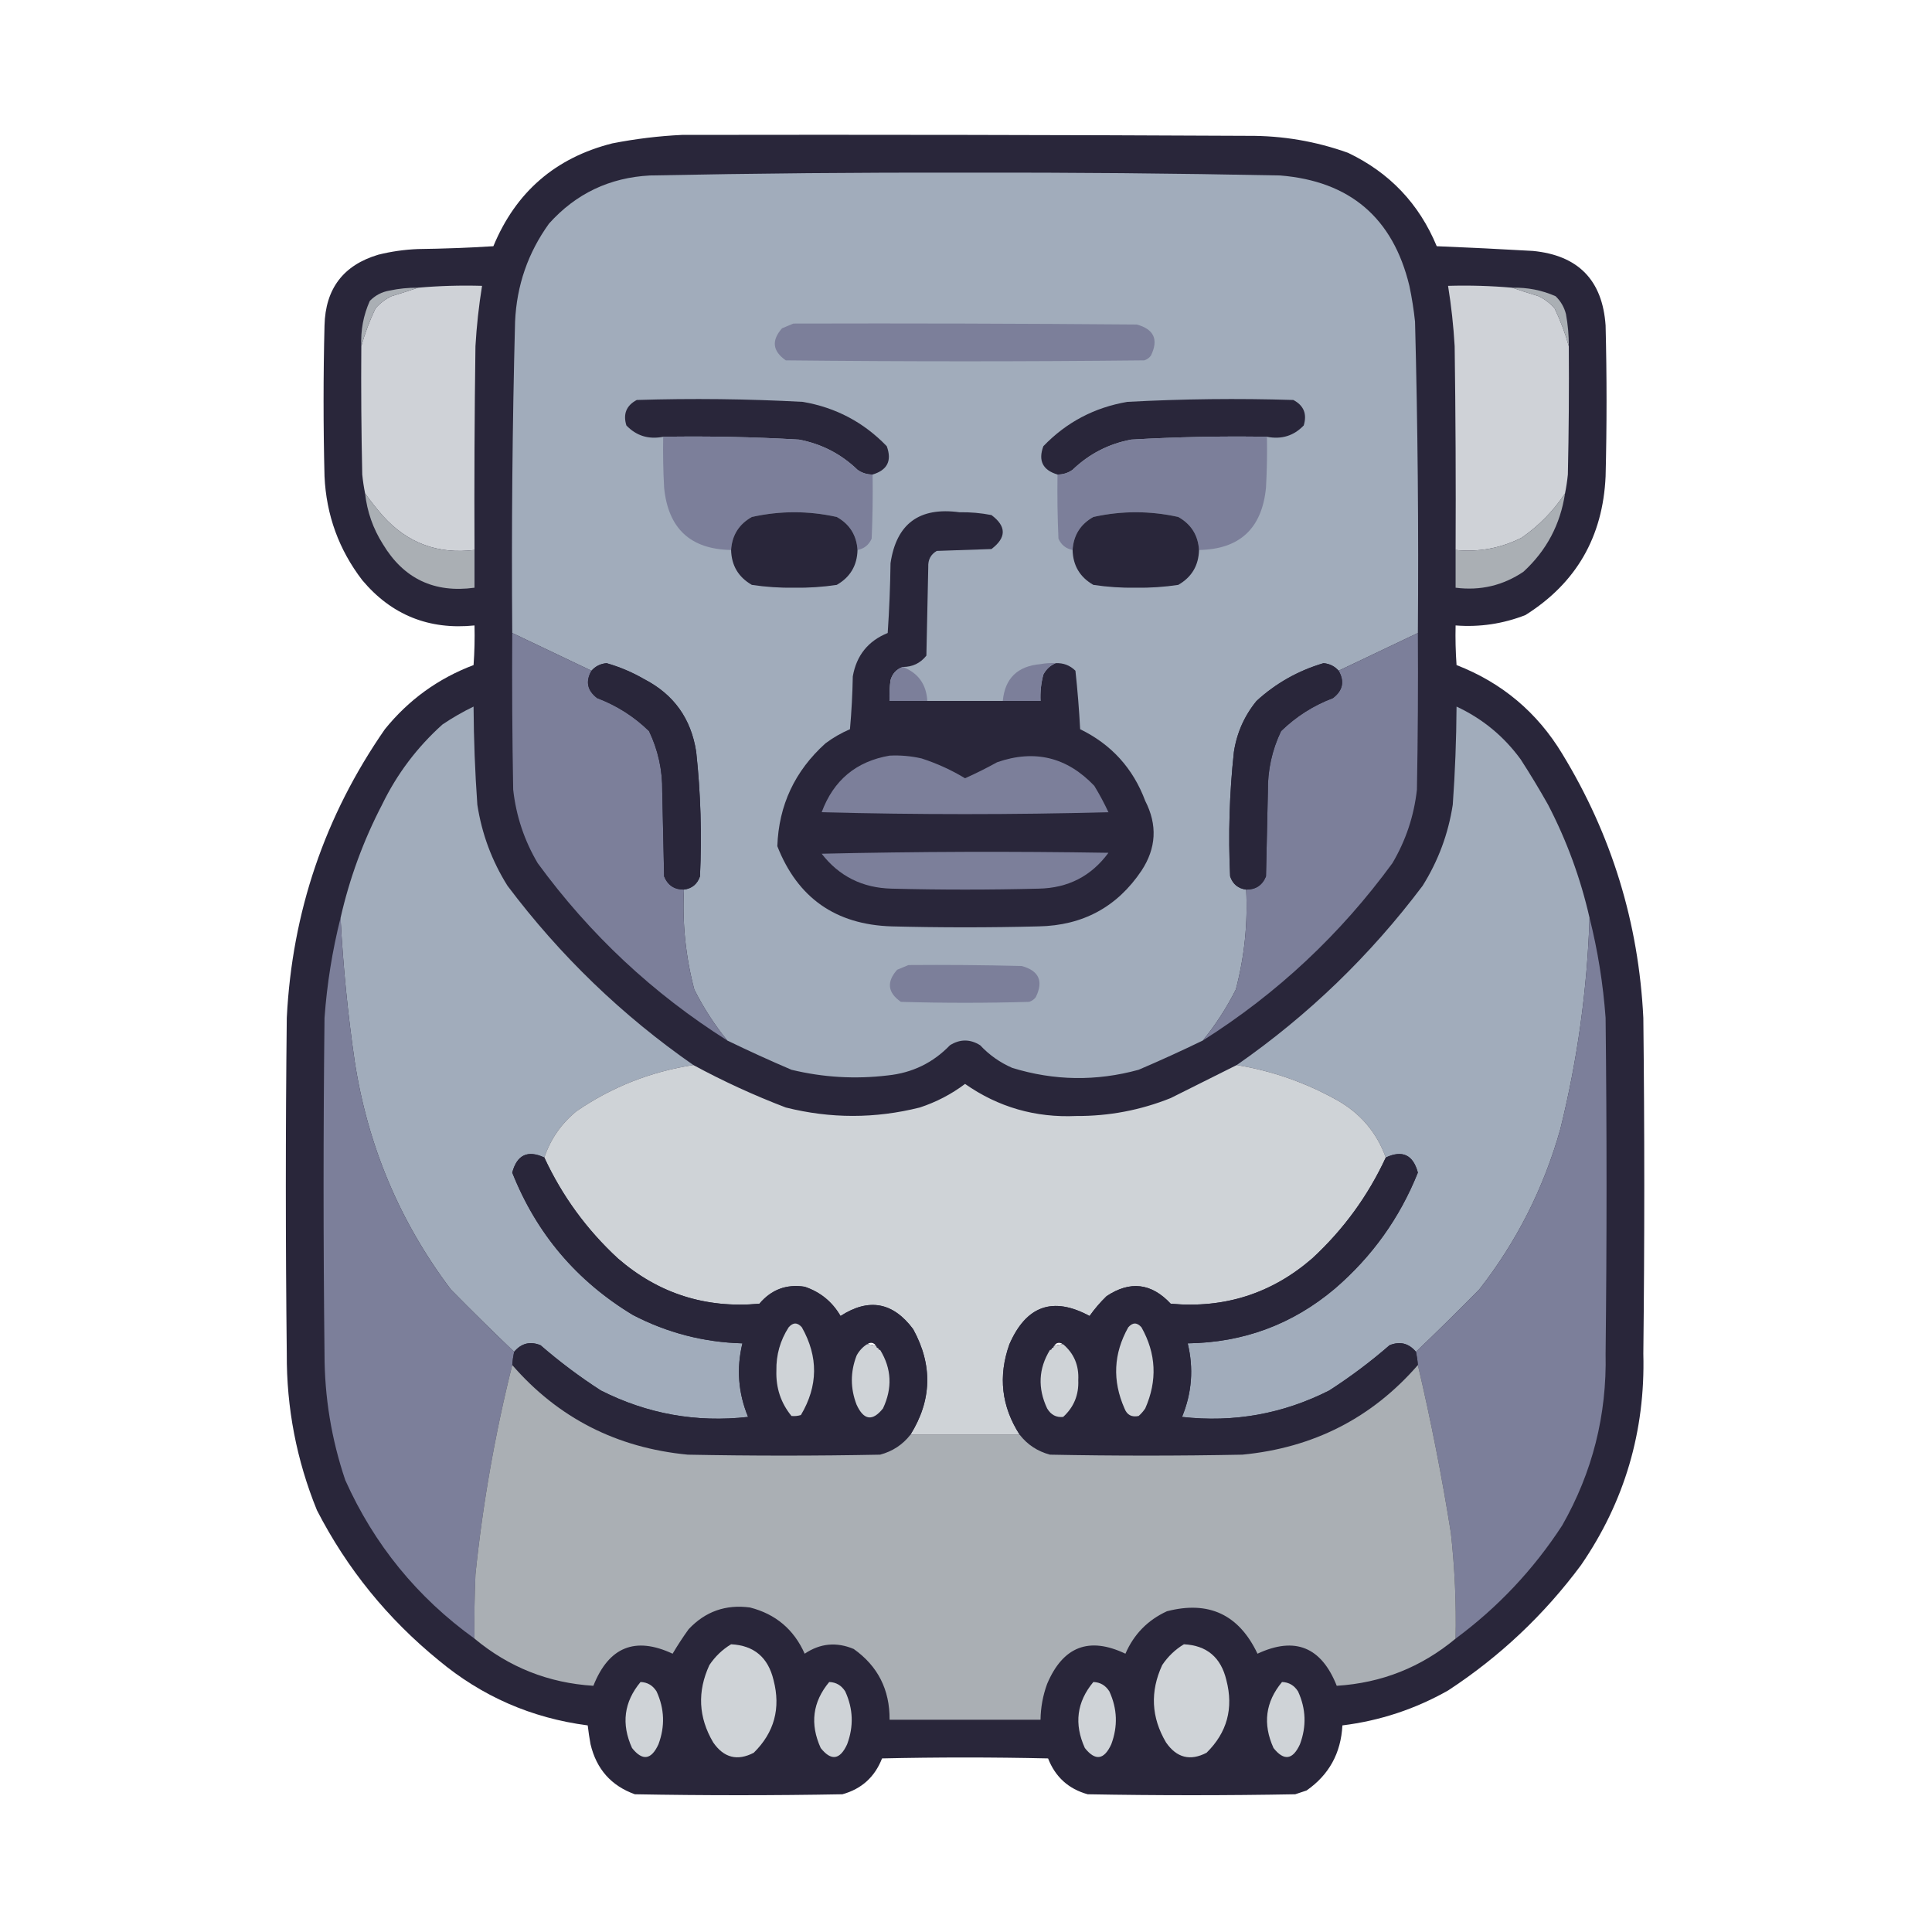
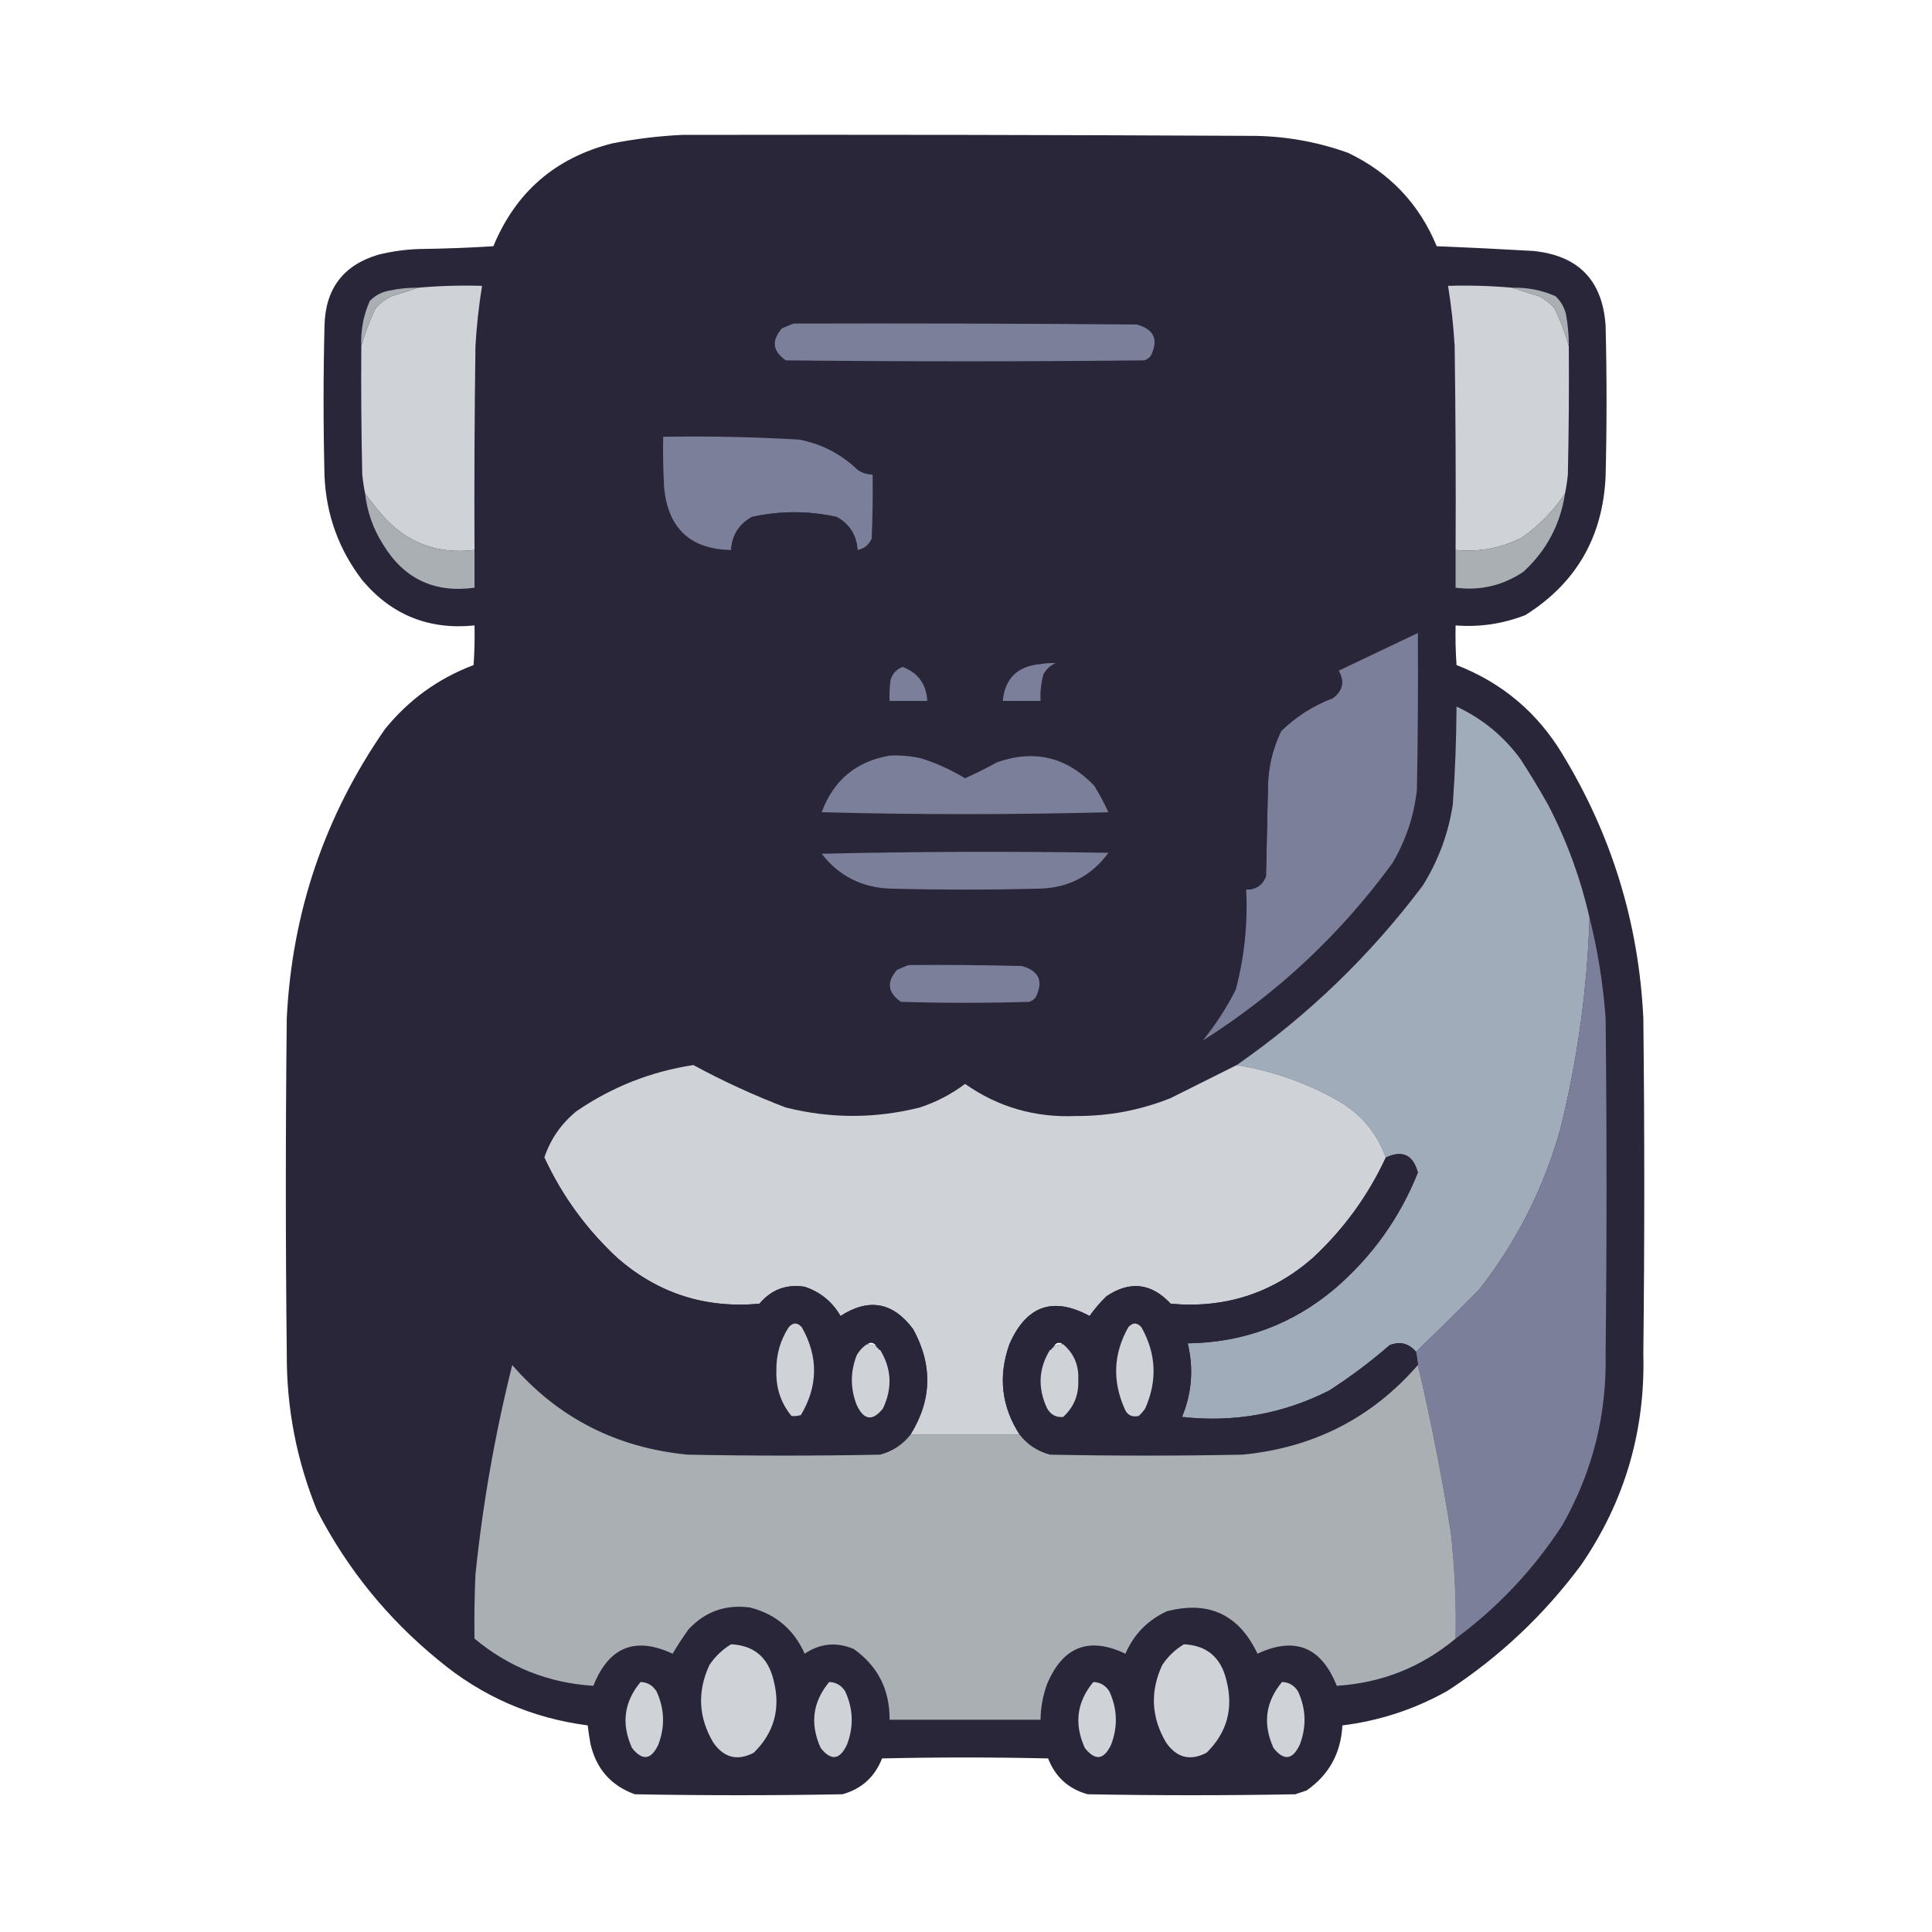
<svg xmlns="http://www.w3.org/2000/svg" version="1.1" width="1024px" height="1024px" style="shape-rendering:geometricPrecision; text-rendering:geometricPrecision; image-rendering:optimizeQuality; fill-rule:evenodd; clip-rule:evenodd">
  <g>
    <path style="opacity:1" fill="#29263a" d="M 361.5,71.5 C 461.501,71.333 561.501,71.5 661.5,72C 679.712,71.869 697.379,74.869 714.5,81C 736.506,91.506 752.173,108.006 761.5,130.5C 778.511,131.184 795.511,132.017 812.5,133C 836.512,135.344 849.345,148.511 851,172.5C 851.667,199.167 851.667,225.833 851,252.5C 849.549,284.593 835.383,309.093 808.5,326C 796.595,330.651 784.262,332.484 771.5,331.5C 771.334,338.508 771.5,345.508 772,352.5C 796.029,361.838 814.696,377.505 828,399.5C 854.203,442.448 868.537,489.115 871,539.5C 871.667,598.833 871.667,658.167 871,717.5C 872.075,758.562 861.075,795.895 838,829.5C 818.452,855.857 794.952,878.024 767.5,896C 750.054,905.862 731.387,912.028 711.5,914.5C 710.729,929.22 704.395,940.72 692.5,949C 690.5,949.667 688.5,950.333 686.5,951C 649.833,951.667 613.167,951.667 576.5,951C 566.354,948.189 559.354,941.855 555.5,932C 526.167,931.333 496.833,931.333 467.5,932C 463.646,941.855 456.646,948.189 446.5,951C 409.833,951.667 373.167,951.667 336.5,951C 323.973,946.517 316.139,937.683 313,924.5C 312.39,921.173 311.89,917.839 311.5,914.5C 281.742,910.616 255.408,899.116 232.5,880C 205.437,857.945 183.937,831.445 168,800.5C 157.181,773.926 151.848,746.26 152,717.5C 151.333,658.167 151.333,598.833 152,539.5C 154.811,483.398 172.144,432.398 204,386.5C 216.565,370.943 232.232,359.61 251,352.5C 251.5,345.508 251.666,338.508 251.5,331.5C 227.321,333.947 207.488,325.947 192,307.5C 179.608,291.33 172.941,272.997 172,252.5C 171.333,225.833 171.333,199.167 172,172.5C 172.476,153.015 181.976,140.515 200.5,135C 207.394,133.282 214.394,132.282 221.5,132C 234.846,131.833 248.179,131.333 261.5,130.5C 273.383,101.783 294.383,83.616 324.5,76C 336.875,73.578 349.208,72.078 361.5,71.5 Z M 459.5,712.5 C 461.455,711.07 463.121,711.403 464.5,713.5C 462.883,712.962 461.216,712.629 459.5,712.5 Z M 563.5,712.5 C 561.784,712.629 560.117,712.962 558.5,713.5C 559.879,711.403 561.545,711.07 563.5,712.5 Z" />
  </g>
  <g>
-     <path style="opacity:1" fill="#a1acbb" d="M 751.5,335.5 C 737.5,342.167 723.5,348.833 709.5,355.5C 707.398,353.115 704.731,351.782 701.5,351.5C 688.083,355.456 676.25,362.123 666,371.5C 659.569,379.367 655.569,388.367 654,398.5C 651.624,420.441 650.958,442.441 652,464.5C 653.406,468.613 656.239,470.947 660.5,471.5C 661.411,489.469 659.577,507.136 655,524.5C 650.099,534.209 644.265,543.209 637.5,551.5C 626.281,556.943 614.948,562.11 603.5,567C 581.052,573.171 558.719,572.838 536.5,566C 530.001,563.166 524.335,559.166 519.5,554C 514.167,550.667 508.833,550.667 503.5,554C 494.5,563.333 483.5,568.666 470.5,570C 453.327,572.064 436.327,571.064 419.5,567C 408.052,562.11 396.719,556.943 385.5,551.5C 378.735,543.209 372.901,534.209 368,524.5C 363.423,507.136 361.589,489.469 362.5,471.5C 366.761,470.947 369.594,468.613 371,464.5C 372.042,442.441 371.376,420.441 369,398.5C 366.31,380.923 357.143,368.09 341.5,360C 335.16,356.328 328.493,353.495 321.5,351.5C 318.269,351.782 315.602,353.115 313.5,355.5C 299.5,348.833 285.5,342.167 271.5,335.5C 271.062,280.483 271.562,225.483 273,170.5C 273.845,151.296 279.845,133.963 291,118.5C 305.233,102.635 323.067,94.135 344.5,93C 400.155,91.874 455.821,91.374 511.5,91.5C 567.179,91.374 622.845,91.874 678.5,93C 715.487,95.991 738.321,115.491 747,151.5C 748.325,157.782 749.325,164.115 750,170.5C 751.438,225.483 751.938,280.483 751.5,335.5 Z" />
-   </g>
+     </g>
  <g>
    <path style="opacity:1" fill="#cfd2d7" d="M 251.5,291.5 C 232.113,293.874 215.946,287.874 203,273.5C 199.589,269.601 196.422,265.601 193.5,261.5C 192.839,258.213 192.339,254.88 192,251.5C 191.5,228.836 191.333,206.169 191.5,183.5C 193.375,176.716 195.875,170.049 199,163.5C 201.383,160.727 204.217,158.561 207.5,157C 212.311,155.552 216.977,154.052 221.5,152.5C 232.654,151.505 243.988,151.172 255.5,151.5C 253.786,162.093 252.619,172.759 252,183.5C 251.5,219.498 251.333,255.498 251.5,291.5 Z" />
  </g>
  <g>
    <path style="opacity:1" fill="#cfd2d7" d="M 801.5,152.5 C 806.023,154.052 810.689,155.552 815.5,157C 818.783,158.561 821.617,160.727 824,163.5C 827.125,170.049 829.625,176.716 831.5,183.5C 831.667,206.169 831.5,228.836 831,251.5C 830.661,254.88 830.161,258.213 829.5,261.5C 823.404,270.764 815.737,278.597 806.5,285C 795.496,290.567 783.829,292.734 771.5,291.5C 771.667,255.498 771.5,219.498 771,183.5C 770.381,172.759 769.214,162.093 767.5,151.5C 779.012,151.172 790.346,151.505 801.5,152.5 Z" />
  </g>
  <g>
    <path style="opacity:1" fill="#aaafb4" d="M 221.5,152.5 C 216.977,154.052 212.311,155.552 207.5,157C 204.217,158.561 201.383,160.727 199,163.5C 195.875,170.049 193.375,176.716 191.5,183.5C 191.102,175.11 192.602,167.11 196,159.5C 198.875,156.537 202.375,154.704 206.5,154C 211.448,152.95 216.448,152.45 221.5,152.5 Z" />
  </g>
  <g>
    <path style="opacity:1" fill="#aaafb4" d="M 801.5,152.5 C 809.515,152.28 817.182,153.78 824.5,157C 827.231,159.626 829.064,162.793 830,166.5C 831.029,172.123 831.529,177.79 831.5,183.5C 829.625,176.716 827.125,170.049 824,163.5C 821.617,160.727 818.783,158.561 815.5,157C 810.689,155.552 806.023,154.052 801.5,152.5 Z" />
  </g>
  <g>
    <path style="opacity:1" fill="#7c7f9a" d="M 420.5,171.5 C 481.168,171.333 541.834,171.5 602.5,172C 611.657,174.481 614.157,179.981 610,188.5C 609.097,189.701 607.931,190.535 606.5,191C 543.167,191.667 479.833,191.667 416.5,191C 409.457,186.112 408.79,180.445 414.5,174C 416.611,173.155 418.611,172.322 420.5,171.5 Z" />
  </g>
  <g>
    <path style="opacity:1" fill="#29263a" d="M 462.5,251.5 C 459.575,251.54 456.909,250.707 454.5,249C 445.761,240.599 435.428,235.266 423.5,233C 399.529,231.596 375.529,231.096 351.5,231.5C 343.774,233.008 337.274,231.008 332,225.5C 330.142,219.419 331.975,214.919 337.5,212C 366.857,211.086 396.19,211.419 425.5,213C 442.958,215.978 457.791,223.811 470,236.5C 472.826,244.181 470.326,249.181 462.5,251.5 Z" />
  </g>
  <g>
    <path style="opacity:1" fill="#29263a" d="M 671.5,231.5 C 647.471,231.096 623.471,231.596 599.5,233C 587.572,235.266 577.239,240.599 568.5,249C 566.091,250.707 563.425,251.54 560.5,251.5C 552.674,249.181 550.174,244.181 553,236.5C 565.209,223.811 580.042,215.978 597.5,213C 626.81,211.419 656.143,211.086 685.5,212C 691.025,214.919 692.858,219.419 691,225.5C 685.726,231.008 679.226,233.008 671.5,231.5 Z" />
  </g>
  <g>
    <path style="opacity:1" fill="#7c7f9a" d="M 351.5,231.5 C 375.529,231.096 399.529,231.596 423.5,233C 435.428,235.266 445.761,240.599 454.5,249C 456.909,250.707 459.575,251.54 462.5,251.5C 462.667,262.838 462.5,274.172 462,285.5C 460.52,288.817 458.02,290.817 454.5,291.5C 454.003,283.671 450.336,277.838 443.5,274C 428.5,270.667 413.5,270.667 398.5,274C 391.664,277.838 387.997,283.671 387.5,291.5C 365.964,291.136 354.131,280.136 352,258.5C 351.5,249.506 351.334,240.506 351.5,231.5 Z" />
  </g>
  <g>
-     <path style="opacity:1" fill="#7c7f9a" d="M 671.5,231.5 C 671.666,240.506 671.5,249.506 671,258.5C 668.869,280.136 657.036,291.136 635.5,291.5C 635.003,283.671 631.336,277.838 624.5,274C 609.5,270.667 594.5,270.667 579.5,274C 572.664,277.838 568.997,283.671 568.5,291.5C 564.98,290.817 562.48,288.817 561,285.5C 560.5,274.172 560.333,262.838 560.5,251.5C 563.425,251.54 566.091,250.707 568.5,249C 577.239,240.599 587.572,235.266 599.5,233C 623.471,231.596 647.471,231.096 671.5,231.5 Z" />
-   </g>
+     </g>
  <g>
    <path style="opacity:1" fill="#aaafb4" d="M 193.5,261.5 C 196.422,265.601 199.589,269.601 203,273.5C 215.946,287.874 232.113,293.874 251.5,291.5C 251.5,298.167 251.5,304.833 251.5,311.5C 230.176,314.419 214.009,306.752 203,288.5C 197.74,280.218 194.573,271.218 193.5,261.5 Z" />
  </g>
  <g>
    <path style="opacity:1" fill="#aaafb4" d="M 829.5,261.5 C 827.03,277.941 819.697,291.775 807.5,303C 796.66,310.338 784.66,313.171 771.5,311.5C 771.5,304.833 771.5,298.167 771.5,291.5C 783.829,292.734 795.496,290.567 806.5,285C 815.737,278.597 823.404,270.764 829.5,261.5 Z" />
  </g>
  <g>
    <path style="opacity:1" fill="#29263a" d="M 454.5,291.5 C 454.299,299.736 450.633,305.903 443.5,310C 436.074,311.115 428.574,311.615 421,311.5C 413.426,311.615 405.926,311.115 398.5,310C 391.367,305.903 387.701,299.736 387.5,291.5C 387.997,283.671 391.664,277.838 398.5,274C 413.5,270.667 428.5,270.667 443.5,274C 450.336,277.838 454.003,283.671 454.5,291.5 Z" />
  </g>
  <g>
    <path style="opacity:1" fill="#29263a" d="M 478.5,353.5 C 475.155,354.68 472.989,357.013 472,360.5C 471.501,364.152 471.335,367.818 471.5,371.5C 478.167,371.5 484.833,371.5 491.5,371.5C 504.833,371.5 518.167,371.5 531.5,371.5C 538.167,371.5 544.833,371.5 551.5,371.5C 551.275,366.752 551.775,362.085 553,357.5C 554.494,354.686 556.66,352.686 559.5,351.5C 563.587,351.294 567.087,352.627 570,355.5C 571.121,365.752 571.954,376.085 572.5,386.5C 589.043,394.545 600.543,407.211 607,424.5C 613.533,437.233 612.867,449.566 605,461.5C 592.09,480.717 573.924,490.551 550.5,491C 524.5,491.667 498.5,491.667 472.5,491C 442.909,490.054 422.743,475.887 412,448.5C 412.757,426.813 421.257,408.647 437.5,394C 441.506,390.995 445.84,388.495 450.5,386.5C 451.332,377.184 451.832,367.851 452,358.5C 453.952,347.387 460.118,339.721 470.5,335.5C 471.333,323.18 471.833,310.847 472,298.5C 475.09,277.608 487.257,268.608 508.5,271.5C 514.246,271.406 519.913,271.906 525.5,273C 533.485,278.951 533.485,284.951 525.5,291C 515.833,291.333 506.167,291.667 496.5,292C 493.323,293.849 491.823,296.682 492,300.5C 491.667,316.167 491.333,331.833 491,347.5C 487.811,351.508 483.645,353.508 478.5,353.5 Z" />
  </g>
  <g>
    <path style="opacity:1" fill="#29263a" d="M 635.5,291.5 C 635.299,299.736 631.633,305.903 624.5,310C 617.074,311.115 609.574,311.615 602,311.5C 594.426,311.615 586.926,311.115 579.5,310C 572.367,305.903 568.701,299.736 568.5,291.5C 568.997,283.671 572.664,277.838 579.5,274C 594.5,270.667 609.5,270.667 624.5,274C 631.336,277.838 635.003,283.671 635.5,291.5 Z" />
  </g>
  <g>
-     <path style="opacity:1" fill="#7c7f9a" d="M 271.5,335.5 C 285.5,342.167 299.5,348.833 313.5,355.5C 310.251,361.162 311.251,365.996 316.5,370C 326.937,373.961 336.103,379.794 344,387.5C 348.824,397.582 351.157,408.249 351,419.5C 351.333,434.5 351.667,449.5 352,464.5C 353.926,469.212 357.426,471.545 362.5,471.5C 361.589,489.469 363.423,507.136 368,524.5C 372.901,534.209 378.735,543.209 385.5,551.5C 346.131,526.637 312.631,495.304 285,457.5C 277.866,445.431 273.532,432.431 272,418.5C 271.5,390.835 271.333,363.169 271.5,335.5 Z" />
-   </g>
+     </g>
  <g>
    <path style="opacity:1" fill="#7c7f9a" d="M 751.5,335.5 C 751.667,363.169 751.5,390.835 751,418.5C 749.468,432.431 745.134,445.431 738,457.5C 710.369,495.304 676.869,526.637 637.5,551.5C 644.265,543.209 650.099,534.209 655,524.5C 659.577,507.136 661.411,489.469 660.5,471.5C 665.574,471.545 669.074,469.212 671,464.5C 671.333,449.5 671.667,434.5 672,419.5C 671.843,408.249 674.176,397.582 679,387.5C 686.897,379.794 696.063,373.961 706.5,370C 711.749,365.996 712.749,361.162 709.5,355.5C 723.5,348.833 737.5,342.167 751.5,335.5 Z" />
  </g>
  <g>
    <path style="opacity:1" fill="#29263a" d="M 362.5,471.5 C 357.426,471.545 353.926,469.212 352,464.5C 351.667,449.5 351.333,434.5 351,419.5C 351.157,408.249 348.824,397.582 344,387.5C 336.103,379.794 326.937,373.961 316.5,370C 311.251,365.996 310.251,361.162 313.5,355.5C 315.602,353.115 318.269,351.782 321.5,351.5C 328.493,353.495 335.16,356.328 341.5,360C 357.143,368.09 366.31,380.923 369,398.5C 371.376,420.441 372.042,442.441 371,464.5C 369.594,468.613 366.761,470.947 362.5,471.5 Z" />
  </g>
  <g>
    <path style="opacity:1" fill="#7c7f9a" d="M 559.5,351.5 C 556.66,352.686 554.494,354.686 553,357.5C 551.775,362.085 551.275,366.752 551.5,371.5C 544.833,371.5 538.167,371.5 531.5,371.5C 532.632,359.536 539.299,353.036 551.5,352C 554.146,351.503 556.813,351.336 559.5,351.5 Z" />
  </g>
  <g>
    <path style="opacity:1" fill="#29263a" d="M 709.5,355.5 C 712.749,361.162 711.749,365.996 706.5,370C 696.063,373.961 686.897,379.794 679,387.5C 674.176,397.582 671.843,408.249 672,419.5C 671.667,434.5 671.333,449.5 671,464.5C 669.074,469.212 665.574,471.545 660.5,471.5C 656.239,470.947 653.406,468.613 652,464.5C 650.958,442.441 651.624,420.441 654,398.5C 655.569,388.367 659.569,379.367 666,371.5C 676.25,362.123 688.083,355.456 701.5,351.5C 704.731,351.782 707.398,353.115 709.5,355.5 Z" />
  </g>
  <g>
    <path style="opacity:1" fill="#7c7f9a" d="M 478.5,353.5 C 486.633,356.649 490.966,362.649 491.5,371.5C 484.833,371.5 478.167,371.5 471.5,371.5C 471.335,367.818 471.501,364.152 472,360.5C 472.989,357.013 475.155,354.68 478.5,353.5 Z" />
  </g>
  <g>
-     <path style="opacity:1" fill="#a1acbb" d="M 367.5,564.5 C 344.932,567.954 324.265,576.121 305.5,589C 297.469,595.574 291.802,603.74 288.5,613.5C 279.697,609.401 274.03,612.068 271.5,621.5C 284.308,653.815 305.641,678.981 335.5,697C 353.651,706.432 372.984,711.432 393.5,712C 390.27,725.316 391.27,738.316 396.5,751C 369.056,754.093 343.056,749.427 318.5,737C 307.268,729.769 296.601,721.769 286.5,713C 280.991,710.78 276.324,711.947 272.5,716.5C 261.228,705.729 250.062,694.729 239,683.5C 211.909,647.626 194.909,607.292 188,562.5C 184.328,537.279 181.828,511.945 180.5,486.5C 185.261,465.548 192.595,445.548 202.5,426.5C 210.373,410.265 221.04,396.098 234.5,384C 239.755,380.454 245.255,377.288 251,374.5C 251.104,391.867 251.771,409.201 253,426.5C 255.375,441.961 260.708,456.294 269,469.5C 296.855,506.525 329.688,538.192 367.5,564.5 Z" />
-   </g>
+     </g>
  <g>
    <path style="opacity:1" fill="#a1acbb" d="M 820.5,426.5 C 830.405,445.548 837.739,465.548 842.5,486.5C 841.264,524.39 836.097,561.723 827,598.5C 818.188,629.791 803.855,658.125 784,683.5C 772.938,694.729 761.772,705.729 750.5,716.5C 746.676,711.947 742.009,710.78 736.5,713C 726.399,721.769 715.732,729.769 704.5,737C 679.944,749.427 653.944,754.093 626.5,751C 631.73,738.316 632.73,725.316 629.5,712C 659.083,711.588 685.083,701.921 707.5,683C 727.221,666.037 741.887,645.537 751.5,621.5C 748.97,612.068 743.303,609.401 734.5,613.5C 729.643,600.139 720.977,589.972 708.5,583C 691.894,573.743 674.227,567.576 655.5,564.5C 693.312,538.192 726.145,506.525 754,469.5C 762.292,456.294 767.625,441.961 770,426.5C 771.229,409.201 771.896,391.867 772,374.5C 785.761,380.932 797.095,390.265 806,402.5C 811.11,410.397 815.944,418.397 820.5,426.5 Z" />
  </g>
  <g>
    <path style="opacity:1" fill="#7c7f9a" d="M 471.5,400.5 C 477.245,400.211 482.912,400.711 488.5,402C 496.673,404.657 504.34,408.157 511.5,412.5C 517.256,409.927 522.923,407.093 528.5,404C 548.355,397.104 565.521,401.271 580,416.5C 582.769,421.039 585.269,425.706 587.5,430.5C 536.833,431.833 486.167,431.833 435.5,430.5C 441.783,413.543 453.783,403.543 471.5,400.5 Z" />
  </g>
  <g>
    <path style="opacity:1" fill="#7c7f9a" d="M 435.5,452.5 C 485.998,451.335 536.665,451.168 587.5,452C 578.399,464.383 566.066,470.716 550.5,471C 524.5,471.667 498.5,471.667 472.5,471C 457.103,470.611 444.769,464.444 435.5,452.5 Z" />
  </g>
  <g>
-     <path style="opacity:1" fill="#7c7f9a" d="M 180.5,486.5 C 181.828,511.945 184.328,537.279 188,562.5C 194.909,607.292 211.909,647.626 239,683.5C 250.062,694.729 261.228,705.729 272.5,716.5C 272.007,718.806 271.674,721.139 271.5,723.5C 262.365,760.011 255.865,797.011 252,834.5C 251.5,845.828 251.333,857.162 251.5,868.5C 221.138,846.638 198.305,818.638 183,784.5C 175.66,762.789 171.994,740.455 172,717.5C 171.333,658.167 171.333,598.833 172,539.5C 173.314,521.449 176.148,503.783 180.5,486.5 Z" />
-   </g>
+     </g>
  <g>
    <path style="opacity:1" fill="#7c7f9a" d="M 842.5,486.5 C 846.852,503.783 849.686,521.449 851,539.5C 851.667,598.833 851.667,658.167 851,717.5C 851.697,750.035 844.03,780.369 828,808.5C 812.772,831.895 793.939,851.895 771.5,868.5C 771.9,849.775 771.067,831.109 769,812.5C 764.249,782.58 758.416,752.914 751.5,723.5C 751.326,721.139 750.993,718.806 750.5,716.5C 761.772,705.729 772.938,694.729 784,683.5C 803.855,658.125 818.188,629.791 827,598.5C 836.097,561.723 841.264,524.39 842.5,486.5 Z" />
  </g>
  <g>
    <path style="opacity:1" fill="#7c7f9a" d="M 481.5,511.5 C 501.503,511.333 521.503,511.5 541.5,512C 550.657,514.481 553.157,519.981 549,528.5C 548.097,529.701 546.931,530.535 545.5,531C 522.833,531.667 500.167,531.667 477.5,531C 470.457,526.112 469.79,520.445 475.5,514C 477.611,513.155 479.611,512.322 481.5,511.5 Z" />
  </g>
  <g>
    <path style="opacity:1" fill="#cfd3d7" d="M 367.5,564.5 C 383.272,573.05 399.606,580.55 416.5,587C 440.171,592.934 463.838,592.934 487.5,587C 496.261,584.121 504.261,579.954 511.5,574.5C 529.084,586.818 548.751,592.485 570.5,591.5C 587.812,591.588 604.479,588.421 620.5,582C 632.251,576.125 643.918,570.291 655.5,564.5C 674.227,567.576 691.894,573.743 708.5,583C 720.977,589.972 729.643,600.139 734.5,613.5C 725.056,633.874 712.056,651.707 695.5,667C 674.036,685.598 649.036,693.598 620.5,691C 610.272,680.044 598.939,678.711 586.5,687C 583.135,690.261 580.135,693.761 577.5,697.5C 558.095,687.026 543.928,692.026 535,712.5C 528.962,729.475 530.795,745.475 540.5,760.5C 521.167,760.5 501.833,760.5 482.5,760.5C 493.929,742.196 494.429,723.53 484,704.5C 473.309,690.15 460.475,687.817 445.5,697.5C 441.13,689.967 434.797,684.8 426.5,682C 416.822,680.505 408.822,683.505 402.5,691C 373.964,693.598 348.964,685.598 327.5,667C 310.944,651.707 297.944,633.874 288.5,613.5C 291.802,603.74 297.469,595.574 305.5,589C 324.265,576.121 344.932,567.954 367.5,564.5 Z" />
  </g>
  <g>
    <path style="opacity:1" fill="#29263a" d="M 288.5,613.5 C 297.944,633.874 310.944,651.707 327.5,667C 348.964,685.598 373.964,693.598 402.5,691C 408.822,683.505 416.822,680.505 426.5,682C 434.797,684.8 441.13,689.967 445.5,697.5C 460.475,687.817 473.309,690.15 484,704.5C 494.429,723.53 493.929,742.196 482.5,760.5C 478.408,765.736 473.074,769.236 466.5,771C 432.5,771.667 398.5,771.667 364.5,771C 326.855,767.375 295.855,751.542 271.5,723.5C 271.674,721.139 272.007,718.806 272.5,716.5C 276.324,711.947 280.991,710.78 286.5,713C 296.601,721.769 307.268,729.769 318.5,737C 343.056,749.427 369.056,754.093 396.5,751C 391.27,738.316 390.27,725.316 393.5,712C 372.984,711.432 353.651,706.432 335.5,697C 305.641,678.981 284.308,653.815 271.5,621.5C 274.03,612.068 279.697,609.401 288.5,613.5 Z M 459.5,712.5 C 461.455,711.07 463.121,711.403 464.5,713.5C 462.883,712.962 461.216,712.629 459.5,712.5 Z" />
  </g>
  <g>
    <path style="opacity:1" fill="#29263a" d="M 750.5,716.5 C 750.993,718.806 751.326,721.139 751.5,723.5C 727.145,751.542 696.145,767.375 658.5,771C 624.5,771.667 590.5,771.667 556.5,771C 549.926,769.236 544.592,765.736 540.5,760.5C 530.795,745.475 528.962,729.475 535,712.5C 543.928,692.026 558.095,687.026 577.5,697.5C 580.135,693.761 583.135,690.261 586.5,687C 598.939,678.711 610.272,680.044 620.5,691C 649.036,693.598 674.036,685.598 695.5,667C 712.056,651.707 725.056,633.874 734.5,613.5C 743.303,609.401 748.97,612.068 751.5,621.5C 741.887,645.537 727.221,666.037 707.5,683C 685.083,701.921 659.083,711.588 629.5,712C 632.73,725.316 631.73,738.316 626.5,751C 653.944,754.093 679.944,749.427 704.5,737C 715.732,729.769 726.399,721.769 736.5,713C 742.009,710.78 746.676,711.947 750.5,716.5 Z M 563.5,712.5 C 561.784,712.629 560.117,712.962 558.5,713.5C 559.879,711.403 561.545,711.07 563.5,712.5 Z" />
  </g>
  <g>
    <path style="opacity:1" fill="#cfd3d7" d="M 419.5,750.5 C 413.88,743.64 411.213,735.64 411.5,726.5C 411.344,718.14 413.511,710.473 418,703.5C 420.333,700.833 422.667,700.833 425,703.5C 433.8,719.118 433.633,734.618 424.5,750C 422.866,750.494 421.199,750.66 419.5,750.5 Z" />
  </g>
  <g>
    <path style="opacity:1" fill="#cfd3d7" d="M 603.5,750.5 C 599.818,751.275 597.318,749.941 596,746.5C 589.505,731.784 590.171,717.45 598,703.5C 600.333,700.833 602.667,700.833 605,703.5C 612.829,717.45 613.495,731.784 607,746.5C 605.968,748.027 604.801,749.36 603.5,750.5 Z" />
  </g>
  <g>
    <path style="opacity:1" fill="#cfd3d7" d="M 459.5,712.5 C 461.216,712.629 462.883,712.962 464.5,713.5C 464.5,714.167 464.833,714.5 465.5,714.5C 465.5,715.167 465.833,715.5 466.5,715.5C 472.569,725.384 473.069,735.718 468,746.5C 462.462,753.459 457.795,752.793 454,744.5C 450.667,735.833 450.667,727.167 454,718.5C 455.331,716.004 457.164,714.004 459.5,712.5 Z" />
  </g>
  <g>
    <path style="opacity:1" fill="#cfd3d7" d="M 563.5,712.5 C 569.25,717.386 571.917,723.72 571.5,731.5C 571.847,739.304 569.18,745.804 563.5,751C 559.835,751.387 557.002,749.887 555,746.5C 549.931,735.718 550.431,725.384 556.5,715.5C 557.167,715.5 557.5,715.167 557.5,714.5C 558.167,714.5 558.5,714.167 558.5,713.5C 560.117,712.962 561.784,712.629 563.5,712.5 Z" />
  </g>
  <g>
    <path style="opacity:1" fill="#aaafb4" d="M 271.5,723.5 C 295.855,751.542 326.855,767.375 364.5,771C 398.5,771.667 432.5,771.667 466.5,771C 473.074,769.236 478.408,765.736 482.5,760.5C 501.833,760.5 521.167,760.5 540.5,760.5C 544.592,765.736 549.926,769.236 556.5,771C 590.5,771.667 624.5,771.667 658.5,771C 696.145,767.375 727.145,751.542 751.5,723.5C 758.416,752.914 764.249,782.58 769,812.5C 771.067,831.109 771.9,849.775 771.5,868.5C 753.252,883.695 732.252,892.029 708.5,893.5C 700.333,872.897 686.333,867.23 666.5,876.5C 656.668,855.75 640.668,848.25 618.5,854C 608.304,858.696 600.971,866.196 596.5,876.5C 577.233,867.316 563.4,872.649 555,892.5C 552.755,898.634 551.589,904.968 551.5,911.5C 524.833,911.5 498.167,911.5 471.5,911.5C 471.616,895.564 465.283,883.064 452.5,874C 443.358,870.148 434.692,870.981 426.5,876.5C 420.781,863.643 411.115,855.477 397.5,852C 384.671,850.276 373.837,854.109 365,863.5C 361.97,867.698 359.137,872.032 356.5,876.5C 336.667,867.23 322.667,872.897 314.5,893.5C 290.748,892.029 269.748,883.695 251.5,868.5C 251.333,857.162 251.5,845.828 252,834.5C 255.865,797.011 262.365,760.011 271.5,723.5 Z" />
  </g>
  <g>
    <path style="opacity:1" fill="#cfd3d7" d="M 387.5,871.5 C 399.624,872.109 407.124,878.443 410,890.5C 413.891,905.443 410.391,918.276 399.5,929C 390.797,933.509 383.63,931.675 378,923.5C 370.172,910.224 369.505,896.558 376,882.5C 379.07,877.927 382.904,874.261 387.5,871.5 Z" />
  </g>
  <g>
    <path style="opacity:1" fill="#cfd3d7" d="M 627.5,871.5 C 639.624,872.109 647.124,878.443 650,890.5C 653.891,905.443 650.391,918.276 639.5,929C 630.797,933.509 623.63,931.675 618,923.5C 610.172,910.224 609.505,896.558 616,882.5C 619.07,877.927 622.904,874.261 627.5,871.5 Z" />
  </g>
  <g>
    <path style="opacity:1" fill="#cfd3d7" d="M 339.5,891.5 C 343.147,891.622 345.981,893.288 348,896.5C 352.21,905.688 352.543,915.021 349,924.5C 345.205,932.793 340.538,933.459 335,926.5C 329.196,913.736 330.696,902.07 339.5,891.5 Z" />
  </g>
  <g>
    <path style="opacity:1" fill="#cfd3d7" d="M 439.5,891.5 C 443.147,891.622 445.981,893.288 448,896.5C 452.21,905.688 452.543,915.021 449,924.5C 445.205,932.793 440.538,933.459 435,926.5C 429.196,913.736 430.696,902.07 439.5,891.5 Z" />
  </g>
  <g>
    <path style="opacity:1" fill="#cfd3d7" d="M 579.5,891.5 C 583.147,891.622 585.981,893.288 588,896.5C 592.21,905.688 592.543,915.021 589,924.5C 585.205,932.793 580.538,933.459 575,926.5C 569.196,913.736 570.696,902.07 579.5,891.5 Z" />
  </g>
  <g>
    <path style="opacity:1" fill="#cfd3d7" d="M 679.5,891.5 C 683.147,891.622 685.981,893.288 688,896.5C 692.21,905.688 692.543,915.021 689,924.5C 685.205,932.793 680.538,933.459 675,926.5C 669.196,913.736 670.696,902.07 679.5,891.5 Z" />
  </g>
</svg>